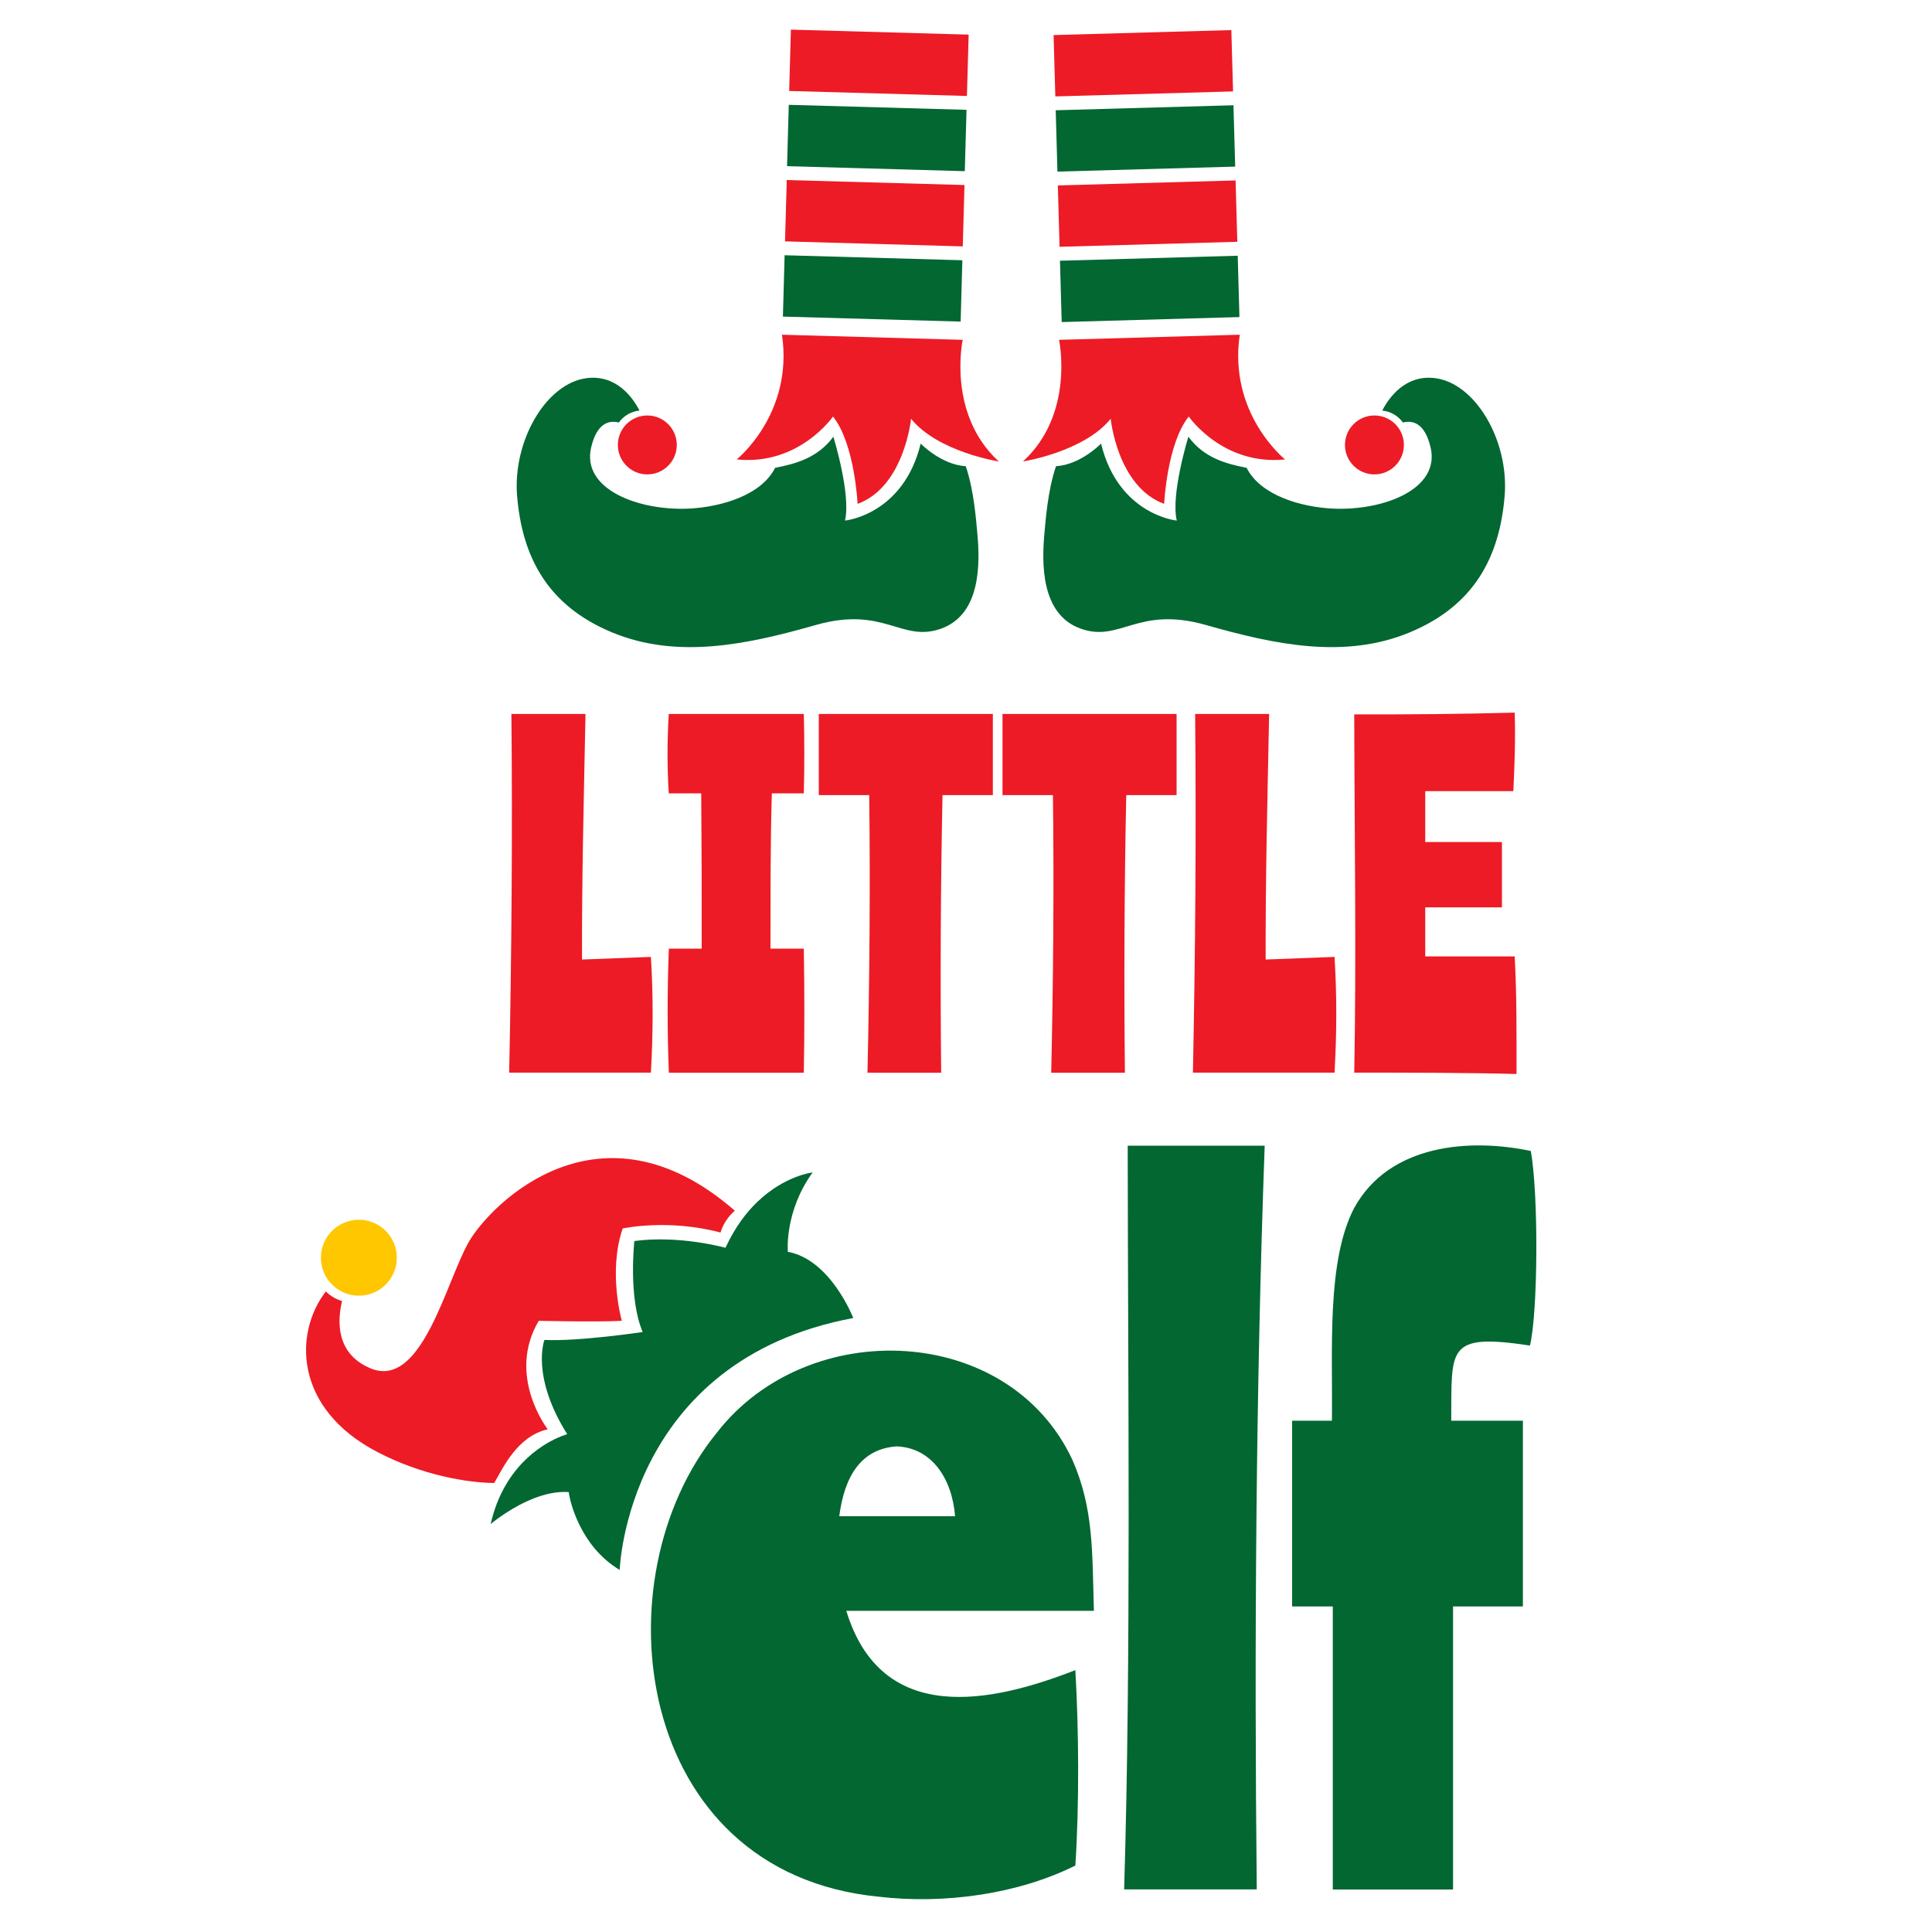
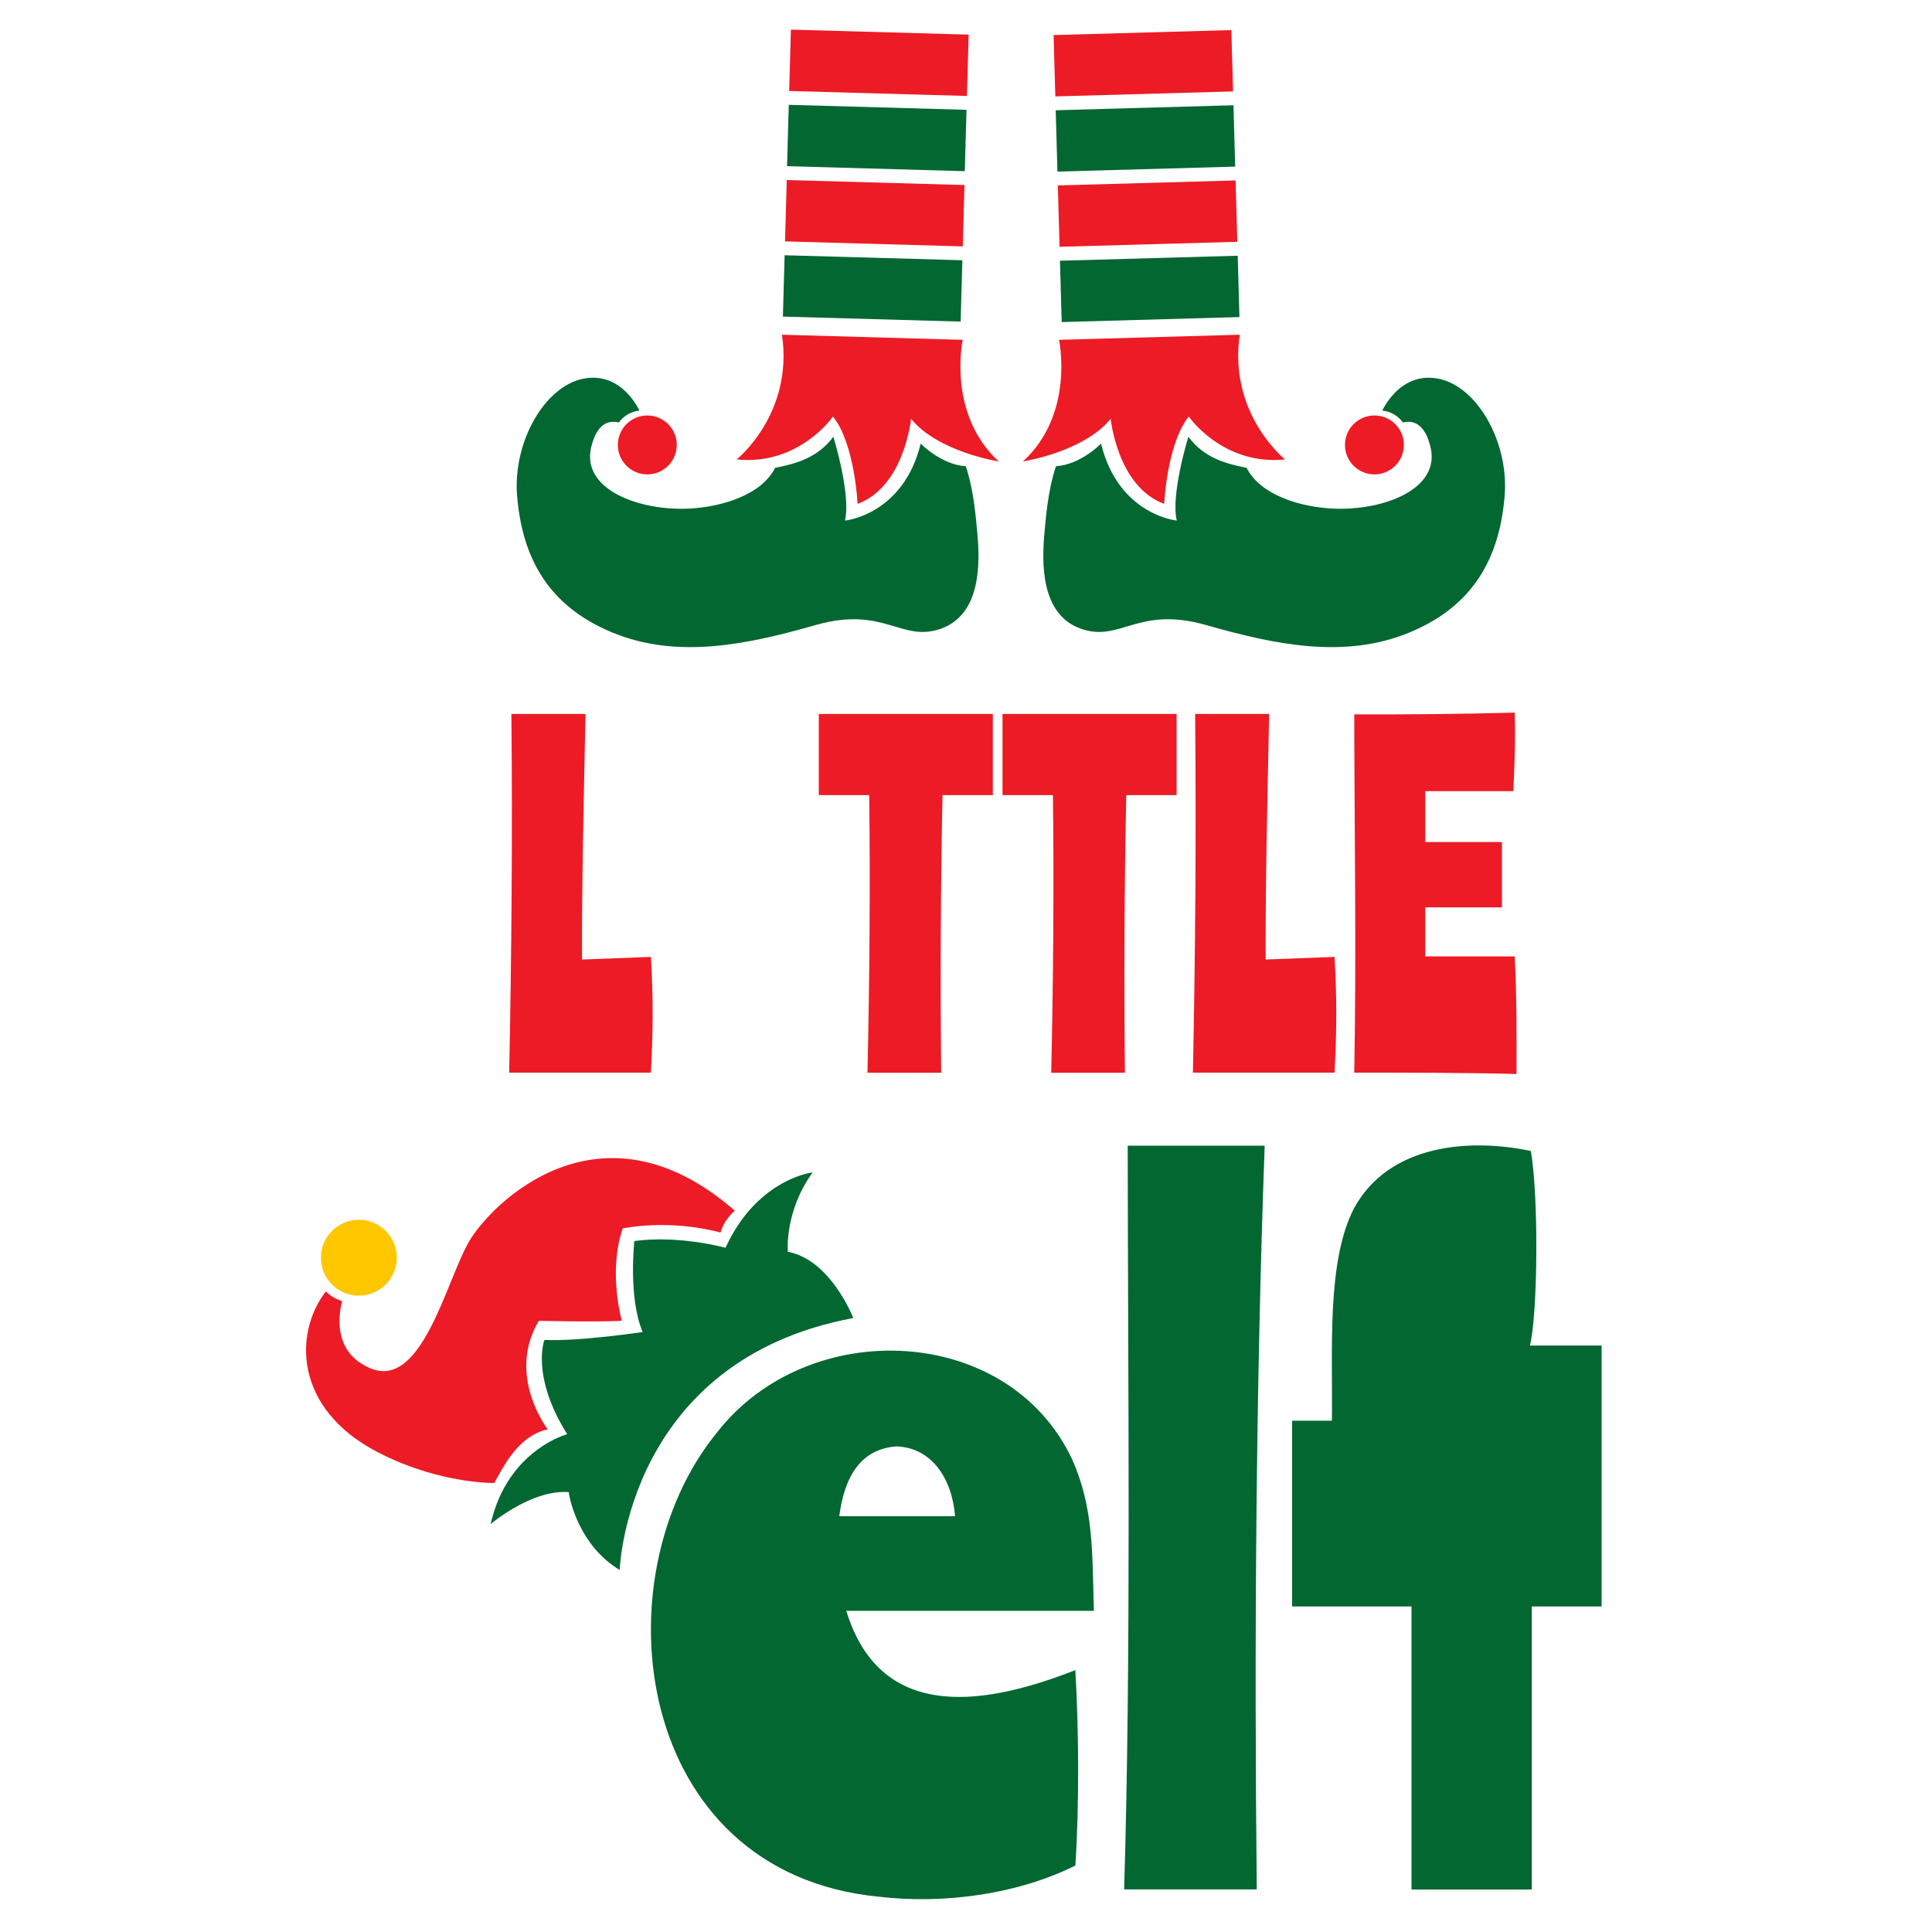
<svg xmlns="http://www.w3.org/2000/svg" version="1.1" id="Layer_1" x="0px" y="0px" viewBox="0 0 2000 2000" style="enable-background:new 0 0 2000 2000;" xml:space="preserve">
  <style type="text/css">
	.st0{fill:#026731;}
	.st1{fill:#ED1B25;}
	.st2{fill:#FEC700;}
</style>
  <g>
    <path class="st0" d="M1118.5,650.7c41.3,14.9,58.8-23.9,129.9-3.7c71.2,20.3,143.4,35.6,210.8,7.7c67.3-27.9,93.2-78.6,98.4-141.3   c4.7-56.9-30.1-117-72.4-122c-30.5-3.6-47.3,20.1-54.3,33.6c8.7,0.9,16.5,5.5,21.4,12.4c9.4-2.4,22.6-0.4,28.7,26   c9.9,43.1-49,65.5-101.2,63.1c-33-1.6-74.9-13.6-89.3-42.2c-22.1-4.3-44.3-10.6-60.3-32.2c0,0-18.5,60-12,86.8   c0,0-60.3-5.7-78.4-79.7c0,0-21.1,21.9-46.6,23.4c-8.6,24.6-10.9,57.6-12,69.3C1078.4,582.9,1077.3,635.8,1118.5,650.7z" />
  </g>
  <g>
    <circle class="st1" cx="1422.8" cy="460.6" r="30.5" />
  </g>
  <g>
    <path class="st1" d="M1283.4,346.5l-187.1,5.3c0,0,16.6,76.4-37.3,125.9c0,0,62.9-9.8,90.8-44.2c0,0,6.8,70.2,55.3,88.1   c0,0,3-62.5,25.5-90.4c0,0,35.1,51,99.7,44.4C1330.3,475.6,1271.3,428.5,1283.4,346.5z" />
  </g>
  <g>
    <rect x="1097.7" y="267.2" transform="matrix(1 -2.811845e-02 2.811845e-02 1 -7.935 33.57)" class="st0" width="184" height="63.5" />
  </g>
  <g>
    <rect x="1095.5" y="189.3" transform="matrix(1 -2.811845e-02 2.811845e-02 1 -5.747 33.477)" class="st1" width="184" height="63.5" />
  </g>
  <g>
    <rect x="1093.3" y="111.5" transform="matrix(1 -2.811845e-02 2.811845e-02 1 -3.559 33.385)" class="st0" width="184" height="63.5" />
  </g>
  <g>
    <rect x="1091.1" y="33.7" transform="matrix(1 -2.811845e-02 2.811845e-02 1 -1.371 33.293)" class="st1" width="184" height="63.5" />
  </g>
  <g>
    <path class="st0" d="M974.4,650.7c-41.3,14.9-58.8-23.9-129.9-3.7c-71.2,20.3-143.4,35.6-210.8,7.7   c-67.3-27.9-93.2-78.6-98.4-141.3c-4.7-56.9,30.1-117,72.4-122c30.5-3.6,47.3,20.1,54.3,33.6c-8.7,0.9-16.5,5.5-21.4,12.4   c-9.4-2.4-22.6-0.4-28.7,26c-9.9,43.1,49,65.5,101.2,63.1c33-1.6,74.9-13.6,89.3-42.2c22.1-4.3,44.3-10.6,60.3-32.2   c0,0,18.5,60,12,86.8c0,0,60.3-5.7,78.4-79.7c0,0,21.1,21.9,46.6,23.4c8.6,24.6,10.9,57.6,12,69.3   C1014.6,582.9,1015.6,635.8,974.4,650.7z" />
  </g>
  <g>
    <circle class="st1" cx="670.1" cy="460.6" r="30.5" />
  </g>
  <g>
    <path class="st1" d="M809.5,346.5l187.1,5.3c0,0-16.6,76.4,37.3,125.9c0,0-62.9-9.8-90.8-44.2c0,0-6.8,70.2-55.3,88.1   c0,0-3-62.5-25.5-90.4c0,0-35.1,51-99.7,44.4C762.6,475.6,821.6,428.5,809.5,346.5z" />
  </g>
  <g>
    <rect x="871.5" y="206.9" transform="matrix(2.810930e-02 -1 1 2.810930e-02 579.055 1193.417)" class="st0" width="63.5" height="184" />
  </g>
  <g>
    <rect x="873.7" y="129.1" transform="matrix(2.810930e-02 -1 1 2.810930e-02 658.994 1119.95)" class="st1" width="63.5" height="184" />
  </g>
  <g>
    <rect x="875.9" y="51.2" transform="matrix(2.810930e-02 -1 1 2.810930e-02 738.934 1046.483)" class="st0" width="63.5" height="184" />
  </g>
  <g>
    <rect x="878.1" y="-26.6" transform="matrix(2.810930e-02 -1 1 2.810930e-02 818.874 973.017)" class="st1" width="63.5" height="184" />
  </g>
  <g>
    <path class="st1" d="M760.7,1253.3c-11.8,10.1-14.8,22.6-14.8,22.6c-54.8-14.5-101.3-4.2-101.3-4.2c-15.4,44.9-0.9,95.6-0.9,95.6   c-25.8,1.4-86,0-86,0c-33.7,57,9.3,112.3,9.3,112.3c-32.2,7.3-47,41.6-55.4,55.6c-28.6-0.3-75.3-8.3-120.8-32   c-86.7-45.1-86.6-123.4-53.5-166.3c0.4,0.4,0.8,0.8,1.3,1.2c4.6,4.2,9.9,7.1,15.5,8.7c-4.9,20.4-6.7,54.4,29.2,69.6   c53.1,22.5,78.2-88.9,101.9-130.6C507.3,1247.2,620.5,1131.2,760.7,1253.3z" />
  </g>
  <g>
    <path class="st0" d="M815.6,1295.9c44.3,8,67.7,68.5,67.7,68.5c-235,44-241.8,260.8-241.8,260.8c-41.7-25-51.4-72.2-52.4-78.3   c-0.3-1.6-0.3-2.3-0.3-2.3c-24.3-1.8-50,11.7-65.7,22c-9.3,6.1-15.2,11.1-15.2,11.1c1.7-7.5,3.9-14.5,6.3-20.9   c3.4-8.8,7.4-16.6,11.7-23.4c24.9-39.3,61.3-48.7,61.3-48.7c-38-60.4-23.6-97.6-23.6-97.6c35.9,1.7,101.7-8.2,101.7-8.2   c-15.2-35.8-8.6-94.2-8.6-94.2c47-6.3,94.3,7,94.3,7c5.1-11,10.7-20.5,16.6-28.6c5.3-7.4,10.9-13.7,16.5-19   c28.5-27.3,57.1-30.4,57.1-30.4C811.6,1254.8,815.6,1295.9,815.6,1295.9z" />
  </g>
  <g>
    <circle class="st2" cx="371.5" cy="1302" r="39.3" />
  </g>
  <path class="st1" d="M606.1,739.1c-1.9,96.3-3.8,167.3-3.6,254.2l71.3-2.7c2.5,39.9,2.3,79.4,0,119.8H527.1  c2.5-122,3.5-249.6,2.3-371.3H606.1z" />
-   <path class="st1" d="M726.4,982c0.1-48.1-0.1-115.5-0.5-160.7h-33.6c-1.7-27-1.7-54.7,0-82.2h139.8c0.7,27.2,0.7,54.6,0,82.2h-33.1  c-1.6,53.3-1.3,105.7-1.4,160.7h34.5c0.7,42.6,0.8,85.5,0,128.5H692.4c-1.7-42.6-1.7-85.6,0-128.5H726.4z" />
  <path class="st1" d="M1027.9,823.1h-52.2c-2,92.8-2.4,195.1-1.4,287.4H898c2.1-93,3-193.3,1.8-287.4h-52.2v-84h180.2V823.1z" />
  <path class="st1" d="M1218.1,823.1h-52.2c-2,92.8-2.4,195.1-1.4,287.4h-76.3c2.1-93,3-193.3,1.8-287.4h-52.2v-84h180.2V823.1z" />
  <path class="st1" d="M1313.8,739.1c-1.9,96.3-3.8,167.3-3.6,254.2l71.3-2.7c2.5,39.9,2.3,79.4,0,119.8h-146.6  c2.5-122,3.5-249.6,2.3-371.3H1313.8z" />
  <path class="st1" d="M1569.9,1111.8c-51.2-1.4-115.9-1.4-168-1.4c2.3-119,0.2-252.9,0-370.9c53.1,0.2,112.8-0.3,166.1-1.8  c0.9,25.9-0.1,54.5-1.4,81.3h-91.2v52.7h79.4v67.6h-79.4v50.8h92.6C1570.2,1031.1,1569.9,1067.7,1569.9,1111.8z" />
  <path class="st0" d="M876.1,1667.6c36.4,119.2,149.8,95.5,237.1,61.3c3.7,63.4,4,141.3,0,202.3c-58.7,29.3-134.9,40.4-204.1,32.2  c-253.8-25.2-290.1-329.7-167-480.3c94.4-121.7,302.6-113,368.2,28.5c22,50.5,20.3,94.9,22.1,155.9H876.1z M928.3,1497.3  c-36.5,2.4-54.1,30.3-59.5,72.3h119.9C985.5,1529.8,964,1498.7,928.3,1497.3z" />
  <path class="st0" d="M1309.2,1186c-9.1,249.8-10.9,518.1-8.2,769.9h-137.3c7.3-238.9,3.9-520.9,3.7-769.9H1309.2z" />
-   <path class="st0" d="M1379.7,1663h-42.1v-192.3h41.2c0.9-73.1-5.7-165.6,23.2-220.5c36.4-65.8,119.2-72.1,182.7-58.7  c8.2,46.3,7.3,168-0.9,201.4c-87.4-13.2-80.8,3.4-81.5,77.8h74.2V1663h-72.3v293h-124.5V1663z" />
+   <path class="st0" d="M1379.7,1663h-42.1v-192.3h41.2c0.9-73.1-5.7-165.6,23.2-220.5c36.4-65.8,119.2-72.1,182.7-58.7  c8.2,46.3,7.3,168-0.9,201.4h74.2V1663h-72.3v293h-124.5V1663z" />
</svg>